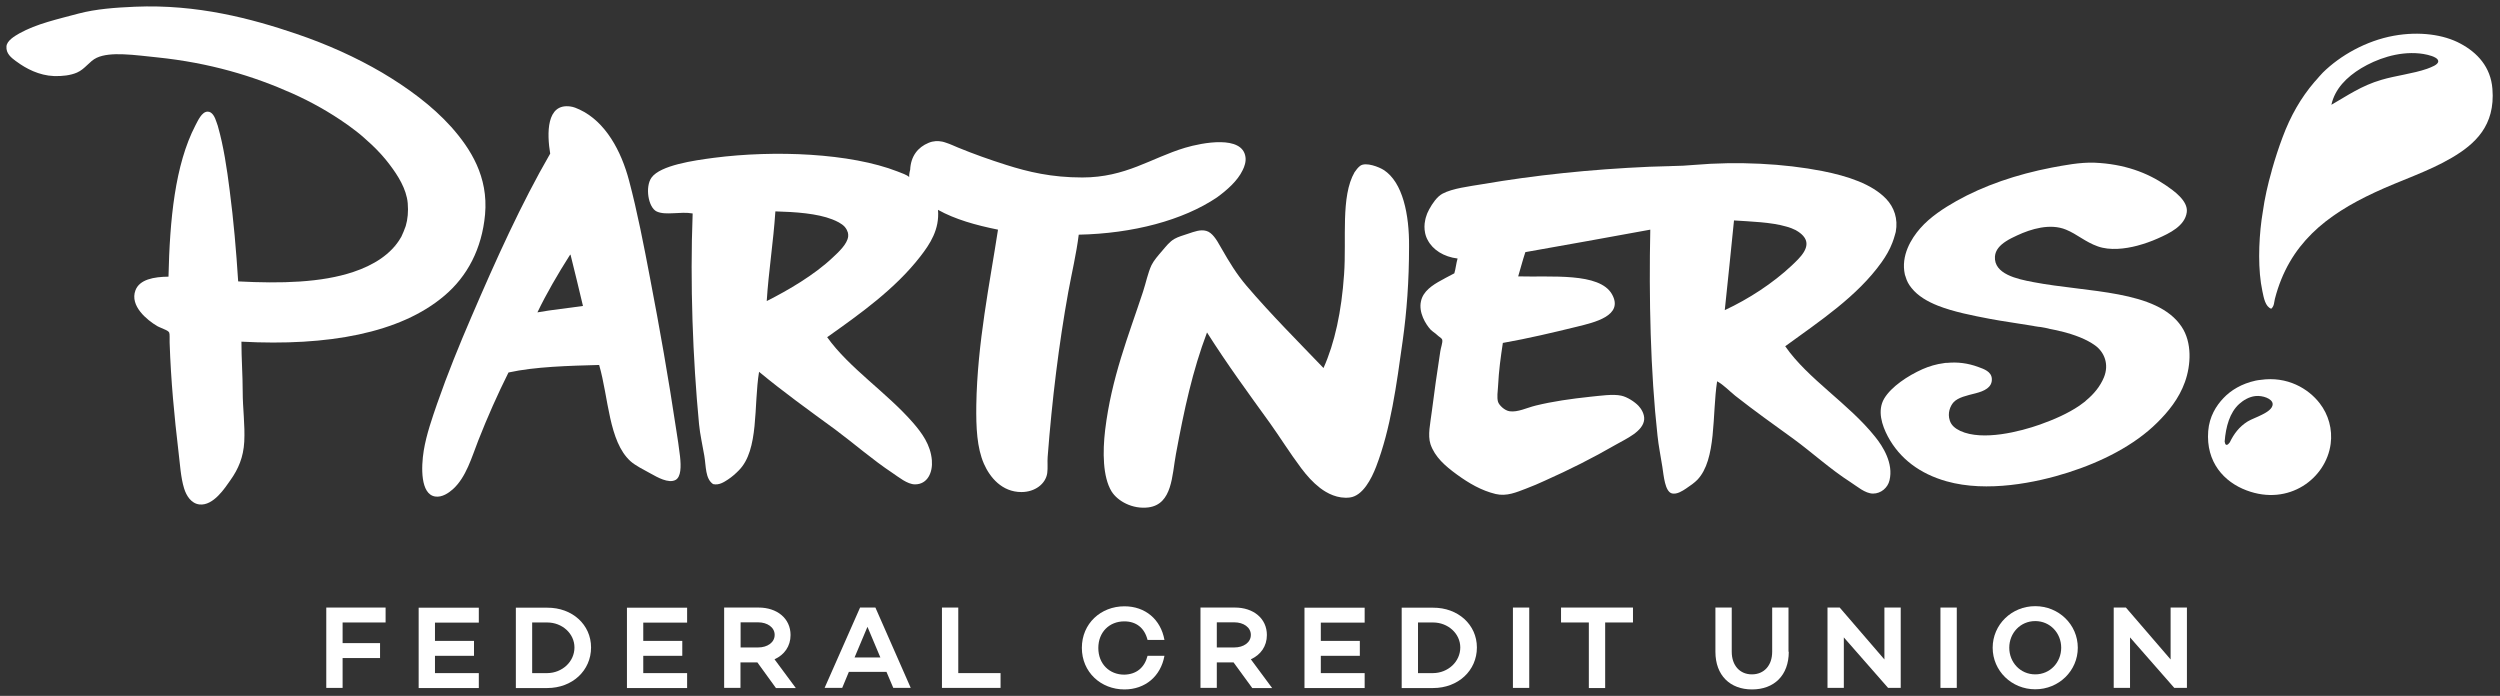
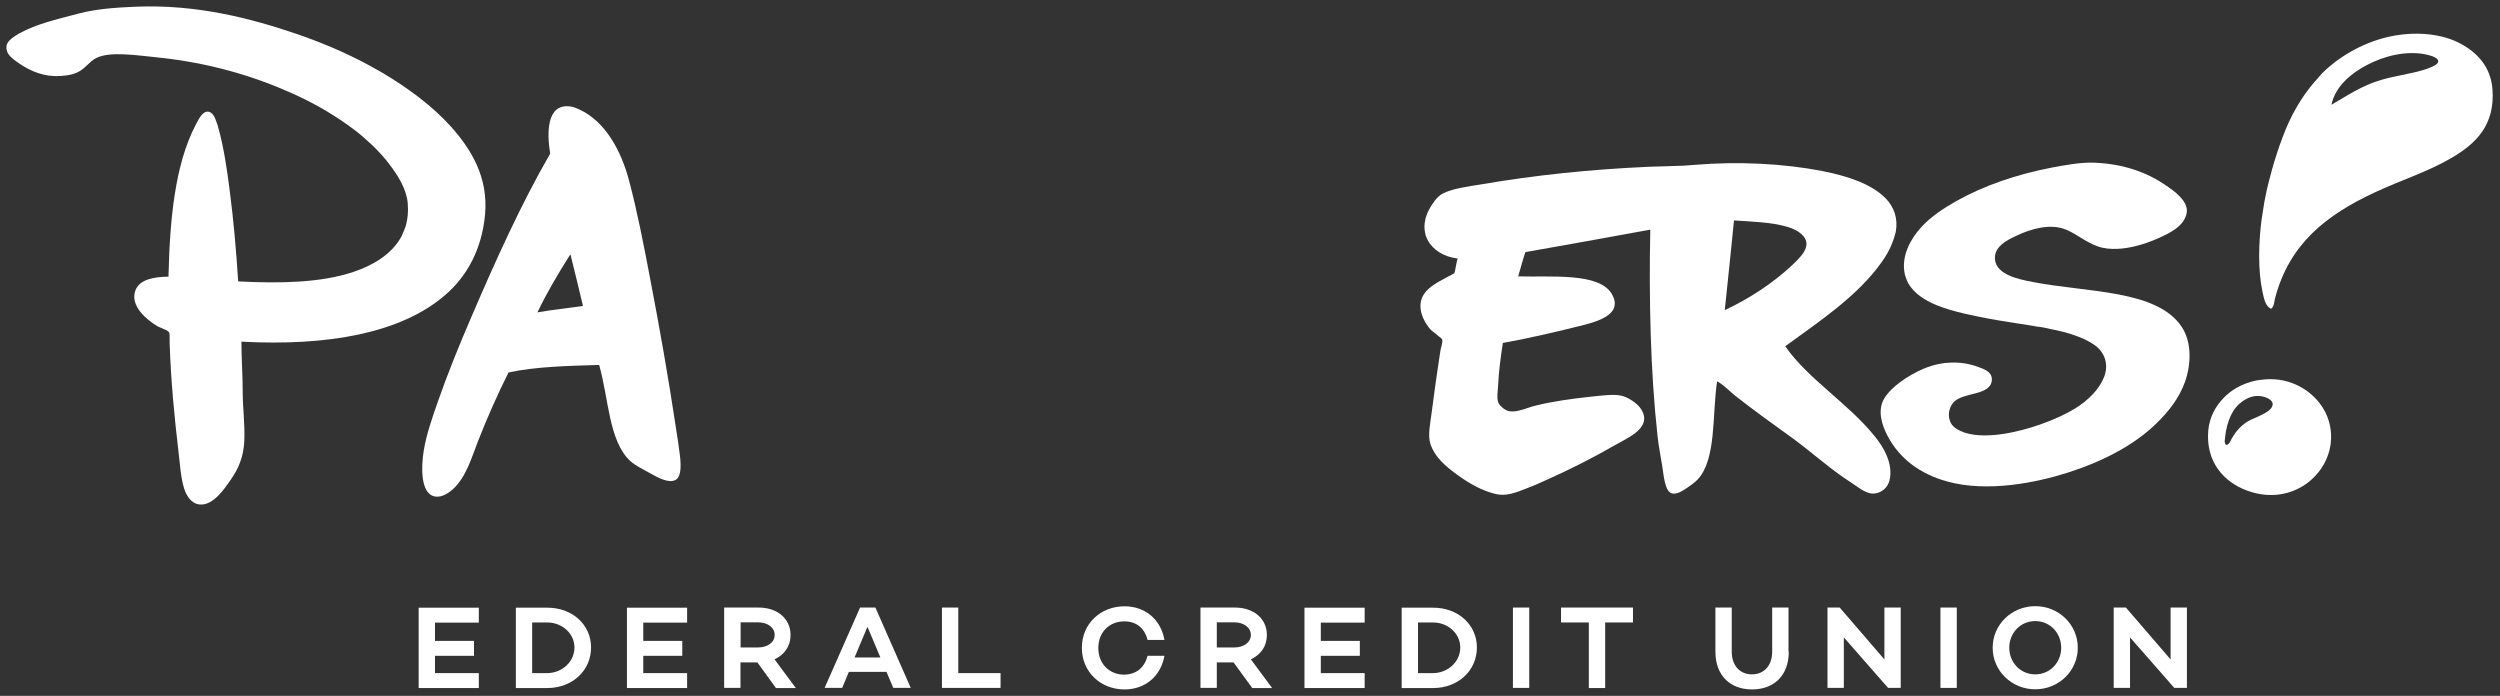
<svg xmlns="http://www.w3.org/2000/svg" width="194" height="54" viewBox="0 0 194 54" fill="none">
  <rect x="0" y="0" width="194" height="54" fill="#333333" stroke="none" />
  <g clip-path="url(#clip0_1231_4119)">
    <path d="M180.915 8.132C181.19 6.888 182.104 5.978 183.227 5.296C184.383 4.603 186.046 3.976 187.763 4.149C188.094 4.181 188.677 4.29 188.986 4.474C189.008 4.484 189.03 4.495 189.052 4.517C189.096 4.549 189.14 4.582 189.162 4.625C189.184 4.658 189.206 4.701 189.206 4.744C189.228 5.026 188.644 5.221 188.336 5.34C187.246 5.718 185.891 5.87 184.801 6.195C183.238 6.649 182.126 7.44 180.915 8.132ZM193.412 6.898C193.28 5.188 192.234 4.084 190.945 3.391C189.635 2.677 187.741 2.417 185.759 2.774C183.612 3.164 181.608 4.3 180.254 5.632C180.067 5.827 179.891 6.032 179.714 6.238C179.681 6.281 179.648 6.314 179.604 6.357C178.547 7.591 177.743 8.998 177.127 10.655C176.829 11.445 176.554 12.289 176.301 13.177C176.29 13.209 176.279 13.242 176.279 13.274C175.982 14.313 175.739 15.374 175.585 16.489C175.552 16.673 175.53 16.868 175.497 17.063C175.266 18.817 175.211 20.971 175.563 22.605C175.673 23.125 175.783 23.785 176.246 23.959C176.488 23.753 176.466 23.45 176.532 23.19C177.633 18.925 180.518 16.684 184.284 14.931C186.266 14 188.413 13.329 190.252 12.246C192.058 11.185 193.643 9.756 193.412 6.898ZM173.757 31.352C174.077 31.06 174.528 30.789 175.013 30.735C175.596 30.67 176.312 30.941 176.356 31.32C176.4 31.72 175.861 32.013 175.541 32.175C175.123 32.391 174.726 32.521 174.418 32.705C173.757 33.117 173.35 33.669 173.031 34.329C172.976 34.405 172.866 34.535 172.777 34.524C172.755 34.513 172.733 34.502 172.711 34.491C172.678 34.459 172.656 34.383 172.634 34.264C172.722 33.106 173.031 32.013 173.757 31.352ZM175.321 29.49C175.299 29.501 175.277 29.512 175.255 29.523C175.277 29.512 175.299 29.501 175.321 29.49ZM175.42 29.479C175.398 29.479 175.376 29.49 175.354 29.49C175.376 29.49 175.387 29.479 175.409 29.479C175.288 29.501 175.167 29.501 175.046 29.534C173.945 29.772 173.108 30.291 172.546 30.887C171.974 31.482 171.445 32.326 171.357 33.452C171.17 35.866 172.59 37.403 174.33 38.053C177.622 39.298 180.507 37.122 180.859 34.448C181.014 33.301 180.683 32.164 180.012 31.298C179.131 30.151 177.49 29.176 175.42 29.479Z" fill="white" />
    <path d="M118.362 19.575C118.075 20.072 118.02 20.787 117.778 21.317C118.02 20.787 118.086 20.072 118.362 19.575Z" fill="white" />
    <path d="M116.181 31.071C116.192 31.125 116.203 31.168 116.214 31.212C116.192 31.168 116.181 31.114 116.181 31.071C116.181 31.071 116.181 31.06 116.181 31.071Z" fill="white" />
    <path d="M163.308 27.596C163.319 27.628 163.341 27.661 163.352 27.693C163.341 27.661 163.319 27.628 163.308 27.596ZM169.287 25.344C167.371 22.486 162.009 22.703 157.78 21.891C156.514 21.653 154.719 21.263 154.807 19.91C154.84 19.401 155.204 19.022 155.655 18.73C155.931 18.546 156.239 18.405 156.536 18.265C157.604 17.767 159.091 17.312 160.324 17.821C161.194 18.178 161.81 18.773 162.79 19.12C163.726 19.455 164.904 19.315 165.851 19.066C166.413 18.914 166.941 18.73 167.448 18.503C168.351 18.102 169.551 17.539 169.694 16.468C169.815 15.569 168.626 14.768 168.098 14.4C166.622 13.383 164.816 12.722 162.537 12.625C161.403 12.582 160.17 12.831 159.223 13.004C156.481 13.534 153.949 14.4 151.812 15.602C150.877 16.132 149.786 16.825 149.005 17.723C148.311 18.514 147.496 19.834 147.816 21.296C147.827 21.361 147.86 21.426 147.882 21.491V21.501C147.97 21.805 148.113 22.075 148.3 22.302C148.311 22.313 148.322 22.335 148.333 22.346C148.829 22.974 149.588 23.407 150.381 23.721C151.581 24.197 153.079 24.489 154.444 24.749C155.468 24.944 156.635 25.095 157.78 25.29C157.813 25.29 157.846 25.301 157.879 25.312C158.001 25.333 158.111 25.355 158.232 25.366C158.243 25.366 158.243 25.366 158.254 25.366C158.287 25.366 158.32 25.377 158.353 25.377C158.375 25.377 158.397 25.388 158.419 25.388C158.606 25.42 158.793 25.453 158.97 25.496C158.981 25.496 158.981 25.496 158.992 25.507C159.3 25.572 159.597 25.626 159.883 25.701C159.905 25.701 159.927 25.712 159.95 25.712C160.985 25.972 161.909 26.319 162.581 26.806C163.297 27.325 163.682 28.267 163.264 29.285C162.977 29.977 162.493 30.573 161.876 31.081C161.854 31.103 161.832 31.114 161.821 31.136C161.81 31.146 161.799 31.146 161.799 31.157C161.711 31.222 161.623 31.287 161.535 31.352C161.469 31.395 161.414 31.439 161.359 31.482C160.467 32.088 159.399 32.554 158.309 32.943C156.778 33.485 153.86 34.242 152.121 33.441C151.713 33.246 151.427 33.008 151.306 32.64C151.108 32.056 151.339 31.504 151.592 31.222C151.945 30.833 152.638 30.692 153.31 30.519C153.949 30.356 154.62 30.075 154.565 29.371C154.521 28.83 153.949 28.635 153.53 28.483C152.693 28.17 151.879 28.083 151.097 28.159C150.998 28.159 150.91 28.159 150.844 28.18C150.26 28.256 149.709 28.419 149.192 28.646C148.025 29.166 146.769 30.01 146.219 30.919C145.657 31.861 146.043 33.008 146.494 33.864C147.419 35.596 148.983 36.765 151.053 37.349C154.202 38.237 158.012 37.458 160.489 36.667C163.077 35.845 165.631 34.556 167.393 32.803C168.241 31.969 169.089 30.941 169.551 29.642C170.024 28.321 170.113 26.567 169.287 25.344Z" fill="white" />
    <path d="M134.558 17.106C135.846 17.193 137.443 17.236 138.621 17.583C138.665 17.593 138.72 17.615 138.775 17.626C138.94 17.68 139.095 17.734 139.238 17.81C139.293 17.832 139.348 17.853 139.392 17.886C139.601 18.005 139.788 18.145 139.931 18.308C140.658 19.131 139.645 20.029 139.029 20.614C137.575 21.978 135.703 23.201 133.842 24.067C134.085 21.75 134.327 19.434 134.558 17.106ZM116.203 31.211C116.192 31.168 116.181 31.114 116.17 31.071V31.06C116.181 31.114 116.192 31.168 116.203 31.211ZM116.159 30.789C116.159 30.811 116.159 30.832 116.159 30.854C116.159 30.832 116.159 30.811 116.159 30.789ZM146.031 20.235C146.02 20.256 146.009 20.267 145.987 20.289C145.998 20.267 146.02 20.256 146.031 20.235ZM146.406 19.672C146.406 19.683 146.395 19.683 146.395 19.694C146.406 19.683 146.406 19.672 146.406 19.672ZM138.533 26.87C141.22 24.911 144.116 23.006 146.009 20.354C146.34 19.888 146.637 19.39 146.846 18.838C146.923 18.643 146.989 18.438 147.045 18.232C147.067 18.156 147.089 18.081 147.111 17.994C147.298 16.976 146.989 16.089 146.362 15.428C145.261 14.281 143.389 13.664 141.418 13.274C138.434 12.69 134.844 12.506 131.453 12.798C130.903 12.852 130.352 12.874 129.801 12.884H129.768C129.68 12.884 129.603 12.884 129.515 12.895C129.504 12.895 129.493 12.895 129.482 12.895C128.987 12.906 128.491 12.917 128.007 12.939C123.36 13.144 119.077 13.599 115.036 14.292C114.001 14.465 112.713 14.617 111.942 15.028C111.512 15.255 111.149 15.796 110.907 16.24C110.863 16.338 110.819 16.424 110.775 16.511C110.764 16.533 110.753 16.565 110.742 16.587C110.72 16.641 110.698 16.695 110.687 16.749C110.643 16.857 110.62 16.966 110.598 17.074C110.521 17.42 110.521 17.756 110.587 18.07C110.587 18.091 110.587 18.102 110.598 18.124C110.609 18.167 110.62 18.21 110.632 18.254C110.643 18.297 110.654 18.34 110.676 18.384C110.709 18.47 110.742 18.546 110.786 18.622C111.182 19.39 112.041 19.932 113.109 20.061C112.999 20.419 112.966 20.852 112.856 21.209C112.624 21.339 112.36 21.469 112.096 21.61C112.096 21.61 112.085 21.61 112.085 21.62C112.008 21.664 111.942 21.696 111.865 21.739C111.138 22.129 110.433 22.605 110.268 23.374C110.07 24.251 110.632 25.16 111.017 25.582C111.083 25.658 111.259 25.777 111.424 25.907C111.424 25.907 111.435 25.907 111.435 25.918C111.556 26.037 111.689 26.134 111.821 26.232C111.821 26.232 111.821 26.232 111.832 26.243C111.887 26.297 111.92 26.34 111.92 26.383C111.964 26.567 111.81 26.968 111.766 27.271C111.512 28.927 111.303 30.389 111.105 31.958C110.995 32.857 110.775 33.755 111.006 34.47C111.347 35.466 112.14 36.158 113.065 36.83C113.99 37.501 114.948 38.064 116.06 38.334C116.919 38.54 117.689 38.194 118.405 37.923C118.923 37.728 119.451 37.501 119.87 37.306C121.808 36.44 123.558 35.563 125.397 34.502C126.168 34.058 127.511 33.485 127.588 32.554C127.621 32.121 127.346 31.698 127.148 31.493C126.862 31.19 126.278 30.8 125.805 30.703C125.166 30.562 124.175 30.713 123.393 30.789C121.885 30.951 120.508 31.146 119.176 31.471C118.471 31.644 117.789 32.002 117.15 31.915C116.754 31.861 116.324 31.439 116.247 31.179C116.148 30.832 116.225 30.378 116.247 29.999C116.313 28.7 116.445 27.791 116.621 26.611C118.537 26.275 120.552 25.799 122.402 25.344C123.668 25.03 126.036 24.511 125.089 22.833C124.12 21.122 120.343 21.523 117.811 21.447C117.998 20.819 118.163 20.181 118.361 19.585C118.075 20.083 118.02 20.798 117.778 21.328C118.02 20.798 118.086 20.083 118.361 19.585C118.361 19.574 118.372 19.574 118.372 19.564C121.609 18.99 124.836 18.416 128.062 17.821C127.952 23.103 128.073 28.841 128.623 33.809C128.711 34.654 128.866 35.357 128.998 36.223C129.108 36.927 129.196 38.15 129.746 38.291C130.132 38.377 130.561 38.096 130.836 37.912C131.178 37.685 131.497 37.457 131.717 37.23C133.215 35.66 132.851 32.175 133.248 29.588C133.776 29.88 134.184 30.334 134.657 30.713C136.133 31.872 137.63 32.943 139.161 34.047C140.614 35.108 142.013 36.397 143.598 37.414C144.094 37.728 144.732 38.302 145.349 38.302C145.965 38.302 146.494 37.847 146.626 37.273C146.945 35.964 146.12 34.643 145.503 33.885C143.433 31.298 140.306 29.425 138.533 26.87Z" fill="white" />
    <path d="M44.203 19.824C44.225 19.791 44.247 19.77 44.269 19.748C44.589 21.069 44.952 22.486 45.238 23.742C44.071 23.916 42.838 24.035 41.704 24.24C42.408 22.768 43.311 21.231 44.203 19.824ZM52.483 33.398C51.867 29.296 51.195 25.496 50.447 21.599C49.973 19.098 49.444 16.37 48.817 14.021C48.211 11.716 46.989 9.442 44.974 8.501C44.765 8.403 44.512 8.295 44.258 8.262C42.376 8.003 42.442 10.395 42.695 11.921C40.449 15.807 38.489 20.148 36.573 24.608C35.659 26.73 34.745 28.96 33.919 31.331C33.545 32.424 33.093 33.691 32.884 34.957C32.675 36.245 32.62 38.345 33.765 38.529C34.304 38.616 34.822 38.248 35.141 37.966C36.176 37.035 36.606 35.477 37.112 34.188C37.839 32.337 38.621 30.584 39.458 28.906C41.517 28.451 44.137 28.386 46.494 28.321C47.231 30.865 47.231 34.253 48.927 35.791C49.301 36.126 49.951 36.451 50.524 36.765C50.975 37.014 51.878 37.544 52.428 37.241C52.847 37.003 52.858 36.224 52.77 35.412C52.693 34.73 52.572 33.961 52.483 33.398Z" fill="white" />
    <path d="M30.527 19.282C30.572 19.239 30.616 19.206 30.649 19.152C30.693 19.098 30.748 19.055 30.792 18.99C30.693 19.131 30.561 19.239 30.45 19.369C30.472 19.336 30.505 19.314 30.527 19.282ZM34.48 22.952C36.264 21.447 37.398 19.304 37.641 16.641C37.905 13.707 36.517 11.542 35.02 9.853C33.533 8.197 31.617 6.801 29.647 5.632C27.632 4.452 25.407 3.445 22.985 2.622C19.506 1.442 15.299 0.317 10.477 0.522C8.968 0.587 7.449 0.695 6.094 1.053C4.487 1.486 2.835 1.843 1.503 2.59C1.106 2.817 0.534 3.164 0.501 3.597C0.457 4.159 0.875 4.473 1.216 4.733C1.238 4.755 1.261 4.766 1.283 4.777C2.009 5.318 3.033 5.859 4.189 5.902C4.828 5.924 5.478 5.848 5.973 5.632C6.601 5.361 6.942 4.744 7.504 4.484C8.032 4.235 8.781 4.181 9.585 4.214C10.455 4.246 11.402 4.376 12.194 4.452C16.268 4.874 19.649 5.891 22.699 7.255C24.13 7.894 25.584 8.706 26.916 9.648C26.949 9.68 26.993 9.702 27.026 9.724C27.455 10.037 27.874 10.351 28.259 10.698C28.27 10.709 28.27 10.709 28.281 10.719C28.468 10.882 28.656 11.055 28.832 11.217C29.36 11.715 29.845 12.246 30.263 12.809C30.869 13.61 31.541 14.66 31.64 15.764C31.695 16.424 31.64 17.009 31.485 17.539C31.386 17.842 31.254 18.124 31.133 18.394C31.133 18.394 31.133 18.405 31.122 18.405C30.373 19.737 28.953 20.592 27.422 21.101C24.945 21.934 21.807 22.01 18.482 21.837C18.327 19.412 18.129 17.128 17.821 14.757C17.612 13.101 17.347 11.326 16.918 9.832C16.907 9.788 16.896 9.734 16.874 9.691C16.852 9.626 16.83 9.561 16.808 9.496C16.676 9.074 16.467 8.652 16.103 8.663C15.652 8.674 15.354 9.377 15.167 9.724C13.571 12.798 13.174 17.063 13.075 21.469C11.93 21.48 10.829 21.685 10.51 22.53C10.058 23.742 11.413 24.835 12.194 25.301C12.36 25.398 12.657 25.496 12.866 25.604C12.91 25.625 12.954 25.647 12.987 25.669C13.053 25.712 13.108 25.755 13.13 25.809C13.185 25.929 13.152 26.297 13.163 26.578C13.262 29.566 13.527 32.294 13.846 35.011C13.967 35.996 14.022 37.046 14.286 37.901C14.463 38.475 14.837 39.07 15.476 39.146C16.566 39.265 17.468 37.847 17.887 37.252C18.493 36.396 18.889 35.487 18.955 34.275C19.021 32.965 18.834 31.688 18.834 30.41C18.834 29.122 18.735 27.845 18.735 26.513C25.418 26.87 31.056 25.864 34.48 22.952Z" fill="white" />
    <path d="M30.648 19.152C30.615 19.196 30.571 19.239 30.527 19.282C30.505 19.315 30.472 19.336 30.45 19.369C30.56 19.25 30.692 19.131 30.792 18.99C30.747 19.055 30.692 19.098 30.648 19.152Z" fill="white" />
-     <path d="M60.169 16.403C61.755 16.446 63.406 16.565 64.574 17.02C64.904 17.15 65.311 17.334 65.564 17.615C65.576 17.626 65.587 17.637 65.587 17.648C65.686 17.767 65.752 17.907 65.796 18.048C65.818 18.146 65.829 18.243 65.818 18.351C65.752 18.947 65.047 19.585 64.629 19.975C63.219 21.317 61.193 22.508 59.498 23.363C59.641 21.079 60.015 18.763 60.169 16.403ZM96.428 13.209C96.571 12.928 96.703 12.549 96.648 12.181C96.406 10.471 93.312 11.066 91.958 11.467C89.304 12.268 87.366 13.772 83.986 13.772C81.596 13.772 79.791 13.339 78.084 12.798C76.818 12.398 75.54 11.943 74.329 11.445C74.043 11.326 73.746 11.185 73.448 11.088C73.437 11.088 73.426 11.077 73.415 11.077C73.36 11.055 73.305 11.044 73.25 11.023C73.206 11.012 73.162 11.001 73.118 10.99C72.788 10.925 72.435 10.925 72.05 11.088C71.235 11.423 70.674 12.116 70.629 13.177V13.166C70.629 13.166 70.53 13.534 70.552 13.74C70.398 13.578 69.958 13.426 69.65 13.307C65.983 11.878 60.114 11.64 55.401 12.246C53.838 12.452 51.25 12.82 50.557 13.783C50.05 14.487 50.292 16.1 50.964 16.414C51.68 16.738 52.792 16.392 53.75 16.565C53.541 22.01 53.761 27.812 54.245 32.911C54.322 33.723 54.521 34.567 54.653 35.358C54.796 36.18 54.719 37.144 55.335 37.566C55.798 37.674 56.194 37.403 56.492 37.209C56.822 36.992 57.097 36.743 57.339 36.494C58.914 34.903 58.474 31.482 58.903 28.852C60.797 30.421 62.757 31.828 64.816 33.333C66.258 34.405 67.69 35.661 69.253 36.7C69.727 37.014 70.409 37.587 71.004 37.587C71.973 37.587 72.391 36.667 72.314 35.725C72.215 34.502 71.532 33.593 70.85 32.803C68.791 30.443 65.906 28.57 64.188 26.167C66.754 24.348 69.462 22.422 71.411 19.91C72.16 18.947 72.92 17.81 72.788 16.284C74.109 17.02 75.717 17.474 77.445 17.821C76.807 21.988 75.838 26.633 75.761 31.45C75.739 33.149 75.805 34.74 76.355 35.996C76.818 37.046 77.754 38.183 79.262 38.183C80.308 38.183 81.145 37.555 81.266 36.711C81.321 36.299 81.266 35.855 81.299 35.444C81.64 31.006 82.169 26.697 82.896 22.671C83.171 21.166 83.523 19.715 83.71 18.211C87.906 18.124 91.803 17.096 94.435 15.32C95.195 14.768 96.032 14.043 96.428 13.209Z" fill="white" />
-     <path d="M107.372 13.188C107.042 12.971 105.996 12.549 105.556 12.863C105.402 12.971 105.214 13.209 105.115 13.361C104.025 15.255 104.499 18.524 104.3 21.296C104.102 24.186 103.574 26.611 102.704 28.559C100.711 26.481 98.63 24.402 96.736 22.183C95.943 21.252 95.404 20.354 94.765 19.239C94.732 19.185 94.71 19.141 94.677 19.087C94.413 18.611 94.06 18.037 93.609 17.918C93.146 17.788 92.662 17.983 92.233 18.124C91.836 18.254 91.429 18.373 91.142 18.535C90.757 18.752 90.471 19.131 90.174 19.477C89.876 19.823 89.535 20.213 89.359 20.57C89.072 21.187 88.929 21.934 88.698 22.638C87.564 26.08 86.254 29.295 85.758 33.376C85.56 35.065 85.571 37.003 86.254 38.129C86.716 38.876 87.872 39.536 89.127 39.373C90.977 39.124 90.944 36.895 91.252 35.238C91.902 31.731 92.541 28.776 93.664 25.799C95.228 28.267 96.901 30.551 98.542 32.824C99.323 33.918 100.083 35.141 100.975 36.332C101.416 36.916 101.867 37.425 102.44 37.869C102.979 38.28 103.805 38.724 104.752 38.605C105.754 38.475 106.426 37.154 106.789 36.212C107.923 33.246 108.363 29.912 108.848 26.448C109.167 24.175 109.343 21.783 109.343 19.131C109.365 16.663 108.859 14.14 107.372 13.188Z" fill="white" />
-     <path d="M26.586 48.304V49.906H29.492V51.064H26.586V53.381H25.319V47.146H29.922V48.304H26.586Z" fill="white" />
    <path d="M33.754 48.304V49.733H36.782V50.891H33.754V52.234H37.156V53.392H32.488V47.157H37.156V48.315H33.754V48.304Z" fill="white" />
    <path d="M45.866 50.242C45.866 52.039 44.412 53.392 42.464 53.392H40.03V47.157H42.464C44.412 47.146 45.866 48.477 45.866 50.242ZM44.578 50.242C44.578 49.17 43.631 48.304 42.464 48.304H41.296V52.234H42.464C43.631 52.223 44.578 51.346 44.578 50.242Z" fill="white" />
    <path d="M49.917 48.304V49.733H52.945V50.891H49.917V52.234H53.32V53.392H48.651V47.157H53.32V48.315H49.917V48.304Z" fill="white" />
    <path d="M58.771 51.4H57.461V53.381H56.194V47.146H58.87C60.301 47.146 61.347 47.99 61.347 49.278C61.347 50.155 60.863 50.815 60.103 51.162L61.755 53.392H60.213L58.771 51.4ZM57.471 50.242H58.837C59.541 50.242 60.114 49.863 60.114 49.267C60.114 48.672 59.531 48.293 58.837 48.293H57.471V50.242Z" fill="white" />
    <path d="M68.79 52.136H65.872L65.355 53.381H63.989L66.742 47.146H67.931L70.673 53.381H69.319L68.79 52.136ZM68.317 51.021L67.315 48.64L66.313 51.021H68.317Z" fill="white" />
    <path d="M77.643 52.223V53.381H73.096V47.146H74.362V52.233H77.643V52.223Z" fill="white" />
    <path d="M89.05 50.892H90.361C90.074 52.483 88.863 53.5 87.256 53.5C85.428 53.5 83.952 52.158 83.952 50.274C83.952 48.38 85.428 47.049 87.256 47.049C88.874 47.049 90.074 48.066 90.361 49.657H89.05C88.819 48.737 88.18 48.218 87.245 48.218C86.088 48.218 85.23 49.051 85.23 50.285C85.23 51.519 86.088 52.353 87.245 52.353C88.192 52.331 88.819 51.801 89.05 50.892Z" fill="white" />
    <path d="M95.723 51.4H94.424V53.381H93.157V47.146H95.833C97.264 47.146 98.31 47.99 98.31 49.278C98.31 50.155 97.826 50.815 97.066 51.162L98.718 53.392H97.176L95.723 51.4ZM94.424 50.242H95.789C96.494 50.242 97.066 49.863 97.066 49.267C97.066 48.672 96.483 48.293 95.789 48.293H94.424V50.242Z" fill="white" />
-     <path d="M102.495 48.304V49.733H105.523V50.891H102.495V52.234H105.897V53.392H101.228V47.157H105.897V48.315H102.495V48.304Z" fill="white" />
+     <path d="M102.495 48.304V49.733H105.523V50.891H102.495V52.234H105.897V53.392H101.228V47.157H105.897V48.315H102.495Z" fill="white" />
    <path d="M114.607 50.242C114.607 52.039 113.153 53.392 111.204 53.392H108.771V47.157H111.204C113.142 47.146 114.607 48.477 114.607 50.242ZM113.318 50.242C113.318 49.17 112.371 48.304 111.204 48.304H110.037V52.234H111.204C112.371 52.223 113.318 51.346 113.318 50.242Z" fill="white" />
    <path d="M118.669 47.146V53.381H117.403V47.146H118.669Z" fill="white" />
    <path d="M126.719 48.304H124.561V53.392H123.294V48.304H121.136V47.146H126.719V48.304Z" fill="white" />
    <path d="M138.809 50.577C138.809 52.407 137.675 53.5 135.957 53.5C134.261 53.5 133.116 52.417 133.116 50.577V47.146H134.383V50.577C134.383 51.638 135.01 52.331 135.946 52.331C136.893 52.331 137.521 51.638 137.521 50.577V47.146H138.787V50.577H138.809Z" fill="white" />
    <path d="M147.496 47.146V53.381H146.516L143.081 49.462V53.381H141.814V47.146H142.761L146.23 51.173V47.146H147.496Z" fill="white" />
    <path d="M151.846 47.146V53.381H150.579V47.146H151.846Z" fill="white" />
    <path d="M161.237 50.264C161.237 52.06 159.762 53.489 157.934 53.489C156.106 53.489 154.631 52.06 154.631 50.264C154.631 48.467 156.106 47.038 157.934 47.038C159.762 47.038 161.237 48.467 161.237 50.264ZM159.949 50.264C159.949 49.127 159.09 48.196 157.934 48.196C156.778 48.196 155.919 49.127 155.919 50.264C155.919 51.4 156.778 52.331 157.934 52.331C159.09 52.331 159.949 51.4 159.949 50.264Z" fill="white" />
    <path d="M169.705 47.146V53.381H168.725L165.29 49.462V53.381H164.024V47.146H164.971L168.439 51.173V47.146H169.705Z" fill="white" />
  </g>
  <defs>
    <clipPath id="clip0_1231_4119">
      <rect width="193" height="53" fill="white" transform="translate(0.5 0.5)" />
    </clipPath>
  </defs>
</svg>